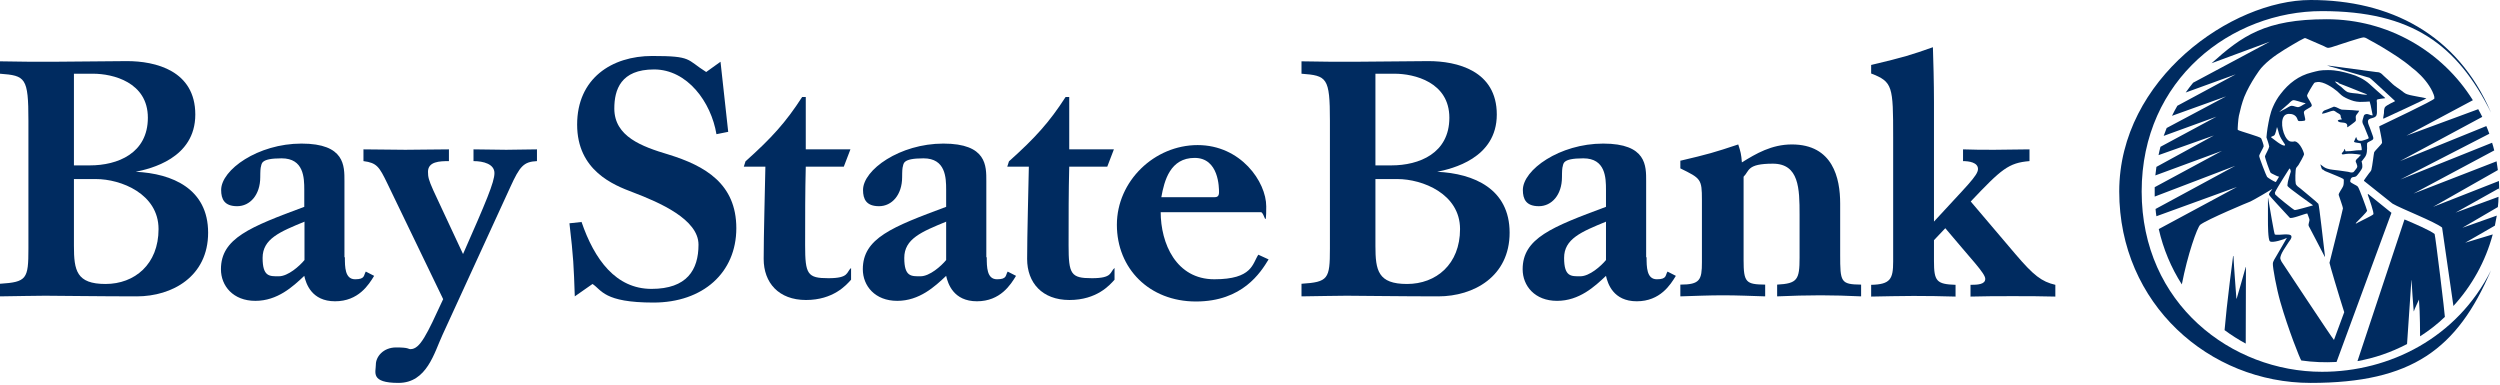
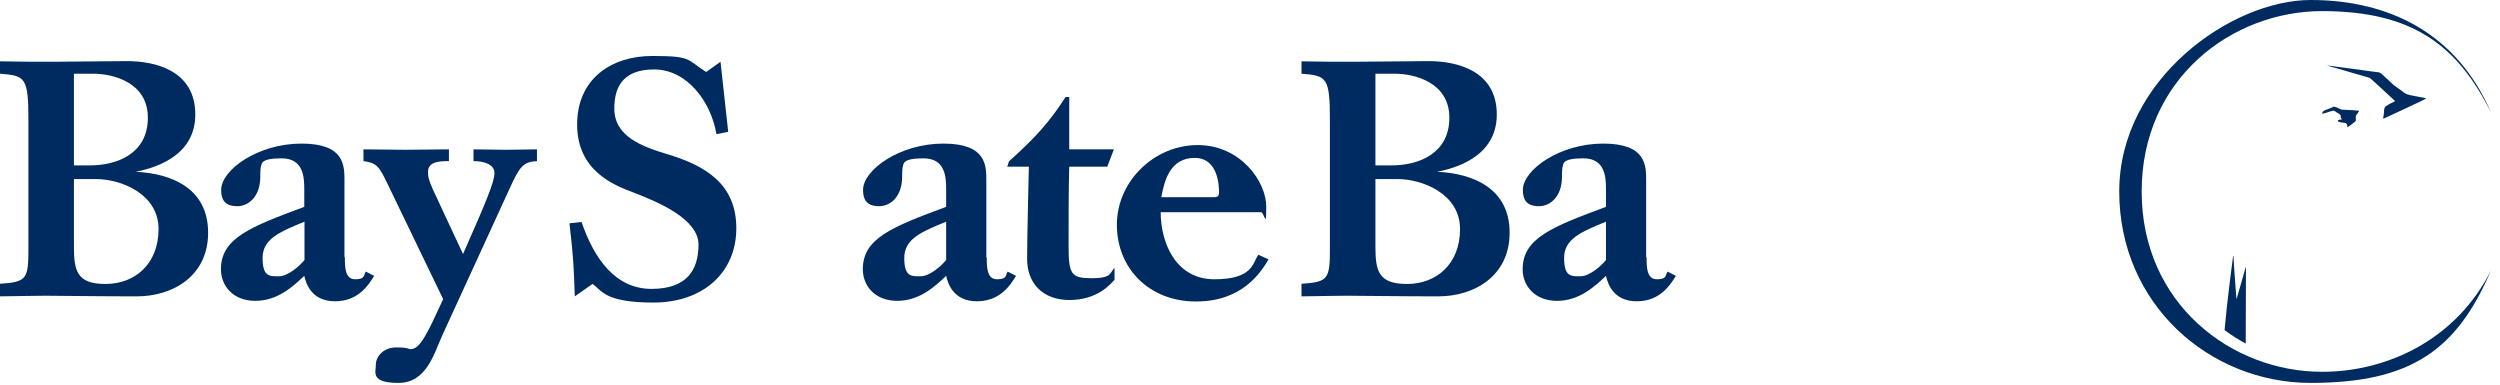
<svg xmlns="http://www.w3.org/2000/svg" width="1170" height="180" viewBox="0 0 1170 180" fill="none">
  <path d="M0 28.7C8.3 28.9 16.5 28.9 24.8 28.9C33.1 28.9 51.6 28.6 59.4 28.6C72.7 28.6 91.4 33 91.4 53.6C91.4 74.2 70.3 79 63.5 80.4C80.7 81.2 97.4 88.4 97.4 108.9C97.4 129.4 80.6 138.7 64 138.7C47.4 138.7 26.4 138.4 21.1 138.4C15.8 138.4 8.9 138.6 0 138.7V132.8C12.5 132 13.3 130.6 13.3 116.4V56.5C13.3 36.2 11.9 35.4 0 34.5V28.7ZM34.6 34.5V77.4H42.1C55 77.4 69.2 71.8 69.2 55.1C69.2 38.4 52.7 34.5 43.6 34.5H34.6ZM34.6 83.7V115.1C34.6 126.6 35.8 132.9 49.4 132.9C63 132.9 74.2 123.7 74.2 107.2C74.2 90.7 56.6 83.8 44.9 83.8H34.6V83.7Z" fill="#002B60" />
  <path d="M161.4 120.399C161.4 124.899 161.4 130.699 166.2 130.699C171 130.699 170.1 128.799 171.2 127.099L175.1 129.099C172.6 133.199 167.8 140.999 156.8 140.999C145.8 140.999 143.2 132.699 142.4 129.099C137.1 134.099 129.9 140.799 119.5 140.799C109.1 140.799 103.4 133.799 103.4 125.999C103.4 111.499 117.1 106.199 142.4 96.799V88.799C142.4 83.199 142.2 74.099 131.8 74.099C121.4 74.099 122.6 76.799 122 78.499C121.8 79.599 121.8 82.699 121.8 82.899C121.8 91.199 117 96.499 111 96.499C105 96.499 103.5 93.199 103.5 88.899C103.5 79.499 120.7 67.199 141.1 67.199C161.5 67.199 161.2 77.699 161.2 84.799V120.399H161.4ZM142.6 103.699C130.9 108.499 122.9 111.799 122.9 120.699C122.9 129.599 126.2 129.299 130.5 129.299C134.8 129.299 140.2 124.499 142.5 121.699V103.799L142.6 103.699Z" fill="#002B60" />
  <path d="M170 69.899C176.6 69.899 183.1 70.099 189.7 70.099C196.3 70.099 203.3 69.899 210.1 69.899V75.399C205.7 75.399 200.3 75.599 200.3 80.399C200.3 85.199 201.5 85.999 216.7 118.899C227.5 94.399 231.4 85.199 231.4 80.999C231.4 76.799 226.3 75.399 221.6 75.399V69.899C226.7 69.899 231.7 70.099 236.9 70.099C242.1 70.099 246.4 69.899 251.3 69.899V75.399C245.1 75.699 243.3 77.699 238.8 87.599L207.1 156.699C203.2 165.099 199.8 179.199 186.5 179.199C173.2 179.199 175.9 174.199 175.9 170.599C175.9 166.999 179.3 162.599 185.4 162.599C191.5 162.599 191 163.399 192.1 163.399C196.6 163.399 199.7 156.699 207.4 139.999L181.2 85.699C177.5 78.099 176.4 76.199 170.1 75.399V69.899H170Z" fill="#002B60" />
  <path d="M272.1 103.699C278.2 121.599 288.3 135.199 304.9 135.199C321.5 135.199 326.9 126.299 326.9 114.499C326.9 102.699 308.8 94.799 296.2 89.999C287.2 86.599 270.1 79.899 270.1 58.299C270.1 36.699 286.3 26.199 305.2 26.199C324.1 26.199 321.1 27.799 330.5 33.699L337.2 28.899L340.8 61.699L335.3 62.799C332.8 47.799 321.7 32.499 306.1 32.499C290.5 32.499 287.5 41.999 287.5 50.799C287.5 63.899 300.4 68.599 312.8 72.299C330 77.599 344.6 85.999 344.6 106.799C344.6 127.599 329 141.599 305.8 141.599C282.6 141.599 281.6 135.699 277.3 132.899L269 138.699C268.5 124.299 268.4 120.799 266.5 104.499L272.1 103.899V103.699Z" fill="#002B60" />
-   <path d="M348.9 75.499C361.1 64.599 367.8 57.199 375.4 45.399H377.1V69.899H398L394.9 77.999H377.1C376.8 89.699 376.8 101.199 376.8 114.799C376.8 128.399 377.9 130.199 387.7 130.199C397.5 130.199 396 127.399 398.3 125.399V130.899C396.1 133.399 390 140.399 377.2 140.399C364.4 140.399 357.4 132.299 357.4 121.199C357.4 110.099 358 88.899 358.2 77.999H348.1L348.9 75.499Z" fill="#002B60" />
  <path d="M461.8 120.399C461.8 124.899 461.8 130.699 466.6 130.699C471.4 130.699 470.5 128.799 471.6 127.099L475.5 129.099C473 133.199 468.2 140.999 457.2 140.999C446.2 140.999 443.6 132.699 442.8 129.099C437.5 134.099 430.3 140.799 419.9 140.799C409.5 140.799 403.8 133.799 403.8 125.999C403.8 111.499 417.5 106.199 442.8 96.799V88.799C442.8 83.199 442.6 74.099 432.2 74.099C421.8 74.099 423 76.799 422.4 78.499C422.2 79.599 422.2 82.699 422.2 82.899C422.2 91.199 417.4 96.499 411.4 96.499C405.4 96.499 403.9 93.199 403.9 88.899C403.9 79.499 421.1 67.199 441.5 67.199C461.9 67.199 461.6 77.699 461.6 84.799V120.399H461.8ZM442.9 103.699C431.2 108.499 423.2 111.799 423.2 120.699C423.2 129.599 426.5 129.299 430.8 129.299C435.1 129.299 440.5 124.499 442.8 121.699V103.799L442.9 103.699Z" fill="#002B60" />
  <path d="M472.2 75.499C484.4 64.599 491.1 57.199 498.7 45.399H500.4V69.899H521.3L518.2 77.999H500.4C500.1 89.699 500.1 101.199 500.1 114.799C500.1 128.399 501.2 130.199 511 130.199C520.8 130.199 519.3 127.399 521.6 125.399V130.899C519.4 133.399 513.3 140.399 500.5 140.399C487.7 140.399 480.7 132.299 480.7 121.199C480.7 110.099 481.3 88.899 481.5 77.999H471.4L472.2 75.499Z" fill="#002B60" />
  <path d="M543.2 99.199C543.2 113.899 550.4 130.699 568.3 130.699C586.2 130.699 586.1 123.399 588.9 119.199L593.7 121.399C590 127.499 581.5 141.099 559.7 141.099C537.9 141.099 522.7 125.699 522.7 105.199C522.7 84.699 540.3 67.899 560.5 67.899C580.7 67.899 592.6 85.099 592.6 96.599C592.6 108.099 591.8 99.299 590.1 99.299H543.1L543.2 99.199ZM568.2 92.299C569.4 92.299 570.5 92.099 570.5 89.999C570.5 87.899 570.5 73.899 559.1 73.899C547.7 73.899 544.9 84.399 543.5 92.299H568.1H568.2Z" fill="#002B60" />
  <path d="M609.1 28.7C617.4 28.9 625.6 28.9 633.9 28.9C642.2 28.9 660.7 28.6 668.5 28.6C681.8 28.6 700.5 33 700.5 53.6C700.5 74.2 679.4 79 672.6 80.4C689.8 81.2 706.5 88.4 706.5 108.9C706.5 129.4 689.7 138.7 673.1 138.7C656.5 138.7 635.5 138.4 630.2 138.4C624.9 138.4 618 138.6 609.1 138.7V132.8C621.6 132 622.4 130.6 622.4 116.4V56.5C622.4 36.2 621 35.4 609.1 34.5V28.7ZM643.7 34.5V77.4H651.2C664.1 77.4 678.3 71.8 678.3 55.1C678.3 38.4 661.8 34.5 652.7 34.5H643.7ZM643.7 83.7V115.1C643.7 126.6 644.9 132.9 658.5 132.9C672.1 132.9 683.3 123.7 683.3 107.2C683.3 90.7 665.7 83.8 654 83.8H643.7V83.7Z" fill="#002B60" />
  <path d="M770.6 120.399C770.6 124.899 770.6 130.699 775.4 130.699C780.2 130.699 779.3 128.799 780.4 127.099L784.3 129.099C781.8 133.199 777 140.999 766 140.999C755 140.999 752.4 132.699 751.6 129.099C746.3 134.099 739.1 140.799 728.7 140.799C718.3 140.799 712.6 133.799 712.6 125.999C712.6 111.499 726.3 106.199 751.6 96.799V88.799C751.6 83.199 751.4 74.099 741 74.099C730.6 74.099 731.8 76.799 731.2 78.499C731 79.599 731 82.699 731 82.899C731 91.199 726.2 96.499 720.2 96.499C714.2 96.499 712.7 93.199 712.7 88.899C712.7 79.499 729.9 67.199 750.3 67.199C770.7 67.199 770.4 77.699 770.4 84.799V120.399H770.6ZM751.7 103.699C740 108.499 732 111.799 732 120.699C732 129.599 735.3 129.299 739.6 129.299C743.9 129.299 749.3 124.499 751.6 121.699V103.799L751.7 103.699Z" fill="#002B60" />
-   <path d="M786.5 75.2C799.3 72.2 802.4 71.3 813.5 67.6C814.6 71 814.9 72.1 815.2 76C821.8 71.9 829.1 67.6 838.6 67.6C857.8 67.6 861.2 83.4 861.2 95.2V119.2C861.2 132 861.4 133.1 871 133.2V138.7C864.1 138.4 858.4 138.2 852 138.2C845.6 138.2 838.6 138.4 831.7 138.7V133.2C841.2 132.7 842.2 130.9 842.2 120.6V100.5C842.2 88.3 842 76.6 829.7 76.6C817.4 76.6 818.8 80 816 82.7V121.7C816 132.2 817.1 133.1 826.1 133.2V138.7C819.5 138.5 813 138.2 806.4 138.2C799.8 138.2 793 138.5 786.4 138.7V133.2C795.6 133.2 796.5 131 796.5 122.7V93.5C796.5 83.8 796 83.5 786.4 78.8V75.1L786.5 75.2Z" fill="#002B60" />
-   <path d="M875.7 30.4C891.3 26.7 894.4 25.7 904.6 22.1C904.8 27.7 905.1 38.9 905.1 47.7V103.7C920.2 87.2 925.7 82.2 925.7 79.1C925.7 76 921.5 75.4 918.7 75.4V69.9C923.7 70.1 927.9 70.1 933.4 70.1C938.9 70.1 944.3 69.9 949.8 69.9V75.4C940 76.2 936.7 79.1 922.3 94.3L943.2 118.9C951.8 129 955.5 131.8 961.9 133.3V138.8C955.2 138.6 948.6 138.6 941.9 138.6C935.2 138.6 928.8 138.6 922.2 138.8V133.3C925.6 133.3 929.1 133.1 929.1 130.5C929.1 127.9 922.5 121.3 910.4 106.8L905.1 112.4V122.2C905.1 131.6 906.3 133 915.2 133.3V138.8C908.6 138.6 902.1 138.5 895.5 138.5C888.9 138.5 882.2 138.7 875.7 138.8V133.3C884.7 133.1 886 130.6 886 122.4V64.2C886 40.3 885.8 38.3 875.7 34.4V30.5V30.4Z" fill="#002B60" />
  <path d="M1089 30.6C1095.1 31.4 1110.3 33.5 1111.9 33.7C1112.5 33.8 1113.3 33.7 1113.9 34.1C1114.6 34.4 1115.1 35.1 1115.7 35.6C1117.1 36.9 1118.5 38.1 1119.8 39.4C1121 40.5 1122.4 41.3 1123.6 42.2C1124.4 42.8 1125.5 43.8 1126.5 44.1C1128.2 44.7 1130.2 44.9 1131.9 45.3C1133.1 45.5 1134.3 45.8 1135.5 46C1135.5 46.1 1135.5 46.1 1135.4 46.1C1134.9 46.6 1117.3 54.7 1116.4 55.1C1116.1 55.2 1115.8 55.5 1115.4 55.5C1115.4 55.4 1115.4 55.4 1115.3 55.4C1115.4 54.6 1115.6 53.7 1115.7 52.9C1115.7 52 1115.7 50.7 1116.3 50C1117 49.2 1120.2 47.7 1120.8 47.4C1120.9 47.4 1120.8 47.4 1120.8 47.2C1118 44.7 1109.5 36.6 1108.9 36.4C1103.8 34.9 1092.2 31.6 1091.6 31.4C1090.8 31.2 1089.8 31 1089.1 30.5L1089 30.6Z" fill="#002B60" />
  <path d="M1092.3 49.9C1093.7 50.1 1094.7 51 1095.9 51.3C1096.4 51.3 1099 51.5 1099.8 51.5C1101.2 51.5 1102.7 51.8 1104.1 51.8C1103.8 52.7 1103 53.3 1102.6 54.1C1102.3 54.8 1102.7 55.8 1102.5 56.6C1102.4 56.9 1098.7 59.6 1098.5 59.6C1098.5 59.2 1098.5 58.9 1098.5 58.5C1098.1 56.9 1095.5 57.7 1094.4 56.9C1093.3 56.1 1095.5 55.9 1096 55.9C1095.8 55.6 1095.7 55.2 1095.5 54.9C1095.5 54.5 1095.4 54.1 1095.3 53.8C1094.9 53.3 1094.2 53 1093.7 52.7C1093.2 52.4 1092.7 51.9 1092.1 51.8C1091.6 51.8 1091.1 52 1090.7 52.1C1089.6 52.4 1087.8 53.2 1086.7 53.2C1086.7 53 1086.7 53 1086.8 52.9C1086.9 52.5 1087.2 52.1 1087.5 51.9C1088 51.5 1088.8 51.4 1089.4 51.1C1090.4 50.7 1091.3 50.3 1092.3 49.9Z" fill="#002B60" />
-   <path d="M1125.3 102.7L1103.3 169C1111.1 167.6 1118.9 165 1126.5 161C1126.6 159.8 1128 138.4 1128.5 131.5C1128.5 131.3 1128.5 131 1128.6 131.2C1128.6 131.8 1129.5 145.1 1129.6 145.5C1129.6 145.9 1129.7 145.7 1129.8 145.4C1129.8 145.1 1131.8 140.8 1132 140.4C1132.2 139.9 1132.1 140.5 1132.1 140.6C1132.6 146.3 1132.6 157.4 1132.6 157.4C1136.8 154.7 1140.7 151.7 1144.2 148.3C1144.3 147.6 1139.8 110.6 1139.4 109.5C1137.2 107.8 1130.3 104.8 1125.3 102.7Z" fill="#002B60" />
  <path d="M1041.1 154.5C1044.2 156.8 1047.5 158.9 1051 160.8C1051 157 1051.1 127.1 1051.1 125.3C1051.1 124.6 1050.9 125 1050.9 125.3C1050.9 125.6 1047 138.9 1046.9 139.3C1046.6 140.4 1046.6 139.5 1046.6 139.3C1046.6 139.1 1045.4 123.8 1045.3 120.5C1045.3 119.5 1045 119.5 1045 120.5C1044.5 123.9 1042.6 139.6 1042.1 144.3" fill="#002B60" />
-   <path d="M1169.6 89C1169.6 87.6 1169.6 86.1 1169.5 84.7L1138.7 96.8L1169 79.6C1168.8 78.2 1168.6 76.9 1168.4 75.5L1129.5 90.6L1167.3 70.4C1167 69.2 1166.7 68 1166.3 66.8L1123.4 84L1165 62.6C1164.6 61.4 1164.1 60.2 1163.6 59L1123.2 75.4L1161.7 54.7C1161.1 53.5 1160.5 52.3 1159.8 51.1L1126.2 63.5L1157.3 46.9C1143.1 24.1 1117.7 9 1088.9 9C1060.1 9 1049.3 16.8 1035 29.6L1062.3 19.5L1026.4 38.7C1025.2 40.2 1024 41.7 1022.9 43.3L1046.3 34.8L1019 49.5C1018.1 51 1017.3 52.6 1016.5 54.2L1041.8 45.1L1014 59.9C1013.5 61.1 1013.1 62.4 1012.6 63.6L1037.3 54.6L1011.1 68.7C1010.8 70 1010.4 71.3 1010.2 72.6L1036.1 63.4L1009.2 78.1C1009 79.4 1008.9 80.8 1008.7 82.1L1039.9 70.6L1008.4 87.6C1008.4 88.3 1008.4 88.9 1008.4 89.6C1008.4 90.3 1008.4 91.2 1008.4 92L1046.1 77.6L1008.8 97.8C1008.9 98.9 1009 100.1 1009.2 101.2L1046.9 87.5L1010.3 107.2C1012.4 116.5 1016.1 125.3 1021.1 133.1C1023.8 119.1 1028.3 106.4 1029.7 105.2C1032.9 102.7 1052.8 94.4 1053.2 94.3C1054.4 93.8 1063.1 88.7 1063.3 88.5C1063.5 88.4 1063.4 88.5 1063.3 88.7C1063.3 88.8 1062.5 89.7 1062.4 89.9C1062.2 90.2 1061.8 90.7 1061.9 91.1C1062 91.7 1069.3 99.3 1071.6 101.9C1072.4 102.6 1078.3 100.1 1079.8 99.9C1079.9 100.1 1080.6 101.9 1080.8 102.6C1081 103.6 1080.1 104.8 1080.5 105.8C1080.7 106.2 1086.4 117 1087.9 120C1087.9 120.2 1088.1 120.2 1088.1 120C1087.3 113.6 1085.4 96 1085 95.4C1084.5 94.7 1078.7 90 1076.7 88.3C1075.9 87.7 1074.6 86.9 1074.4 85.9C1074.1 84.8 1074.2 79.4 1074.6 78.6C1074.9 78.1 1075.4 77.7 1075.7 77.2C1076.1 76.6 1078.4 72.6 1078.3 72.1C1078 70.4 1075.6 65.3 1073.2 66.3C1072.4 66.3 1071.8 66.3 1071.2 65.9C1068.6 64.2 1066.9 57.1 1068.9 54.4C1069.4 53.7 1070.1 53.4 1071 53.3C1072.7 53.2 1074.3 53.8 1075 55.3C1075.2 55.6 1075.3 56.4 1075.7 56.6C1076.1 56.8 1078.3 56.6 1078.7 56.4C1079.3 55.9 1077.9 53 1078.3 52.2C1078.8 51.2 1081.7 50.3 1081.9 49.5C1082.1 48.5 1079.9 46 1079.7 44.8C1079.7 44.1 1082.4 39.7 1083 38.9C1083.3 38.5 1084 38.5 1084.5 38.4C1087.3 38 1091.8 41 1093.8 42.7C1094.7 43.5 1095.7 44.6 1096.7 45.2C1098.2 46.1 1099.9 46.8 1101.6 47.3C1102.5 47.5 1103.4 47.7 1104.4 47.7C1105.5 47.7 1108.8 47.6 1109 47.5C1109.2 48.1 1109.3 48.8 1109.5 49.4C1109.8 50.9 1110.4 53.8 1110.4 53.9C1110.4 53.9 1110.4 54 1110.3 54C1109.2 54 1108.4 53.2 1107.3 53.4C1106.4 53.6 1106.3 54 1106.1 54.8C1105.9 55.6 1105.6 56.2 1105.6 56.9C1105.6 57.7 1106.1 58.5 1106.4 59.1C1106.8 60.1 1108.3 63.8 1108.5 64.3C1108.6 64.7 1108.5 64.8 1108.3 64.9C1108 65 1106.6 65.6 1105.2 65.9C1103.6 66 1103.1 65.6 1102.8 64.4C1102.8 64 1102.6 64.2 1102.5 64.4C1102.3 64.8 1101.9 65.7 1101.7 66.2C1101.7 66.3 1101.7 66.4 1101.7 66.4C1102.4 66.9 1104 66.8 1104.8 67.1C1105 67.8 1105.5 70 1105.2 70.3C1104.9 70.3 1102.9 70.3 1101.9 70.5C1100.5 70.7 1099.4 70.8 1097.7 70.8C1097.7 70.7 1097.5 70.1 1097.4 69.8C1097.4 69.7 1097.2 69.7 1097.2 69.7C1097.2 70.4 1096.3 71.4 1095.9 71.7C1095.9 71.9 1096.2 72.2 1096.2 72.2C1096.2 72.4 1096.8 72.2 1097 72.2C1099.5 71.7 1102.4 72 1104.8 72.4C1104.8 72.4 1104.8 72.6 1104.8 72.7C1104.5 72.7 1104.2 73.3 1104 73.5C1103.6 74 1102.6 74.6 1102.5 75.2C1102.4 75.7 1102.6 76 1102.8 76.4C1103.4 78 1103.4 78.2 1102.3 79.5C1102 79.8 1101.7 80.4 1101.3 80.6C1100.6 80.9 1099.5 80.6 1098.9 80.4C1097.5 80.2 1096.1 80 1094.7 79.8C1092.9 79.5 1090.8 79.5 1089.1 78.9C1087.9 78.5 1087.3 78 1085.9 76.9C1086.2 77.8 1086.6 79.2 1086.8 79.3C1086.8 79.3 1087 79.3 1087.1 79.3C1087.9 80.1 1088.7 80.3 1089.7 80.7C1091.4 81.4 1096.1 83.3 1096.6 83.7C1096.8 83.8 1096.9 84 1096.9 84.3C1096.9 85.2 1096.9 86.3 1096.6 87.1C1096.3 88 1094.4 90.4 1094.5 91.2C1095 92.8 1096.5 96.9 1096.5 97.5C1096.5 98.1 1090.3 122.4 1090.2 123C1090.2 123.5 1094.5 138 1097.1 146.1C1096.5 147.8 1092.8 157.8 1092.3 159.1C1091.7 158.7 1067.9 122.6 1067.8 122.5C1067.6 122 1067.3 121.6 1067.2 121.1C1066.9 119.1 1070.1 115 1071.1 113.3C1071.6 112.6 1072.5 111.6 1072.4 110.7C1072.4 109.6 1070.2 109.7 1069.3 109.7C1068.9 109.7 1065 110.1 1064.6 109.7C1064.3 109.4 1062.2 97 1061.5 92.8C1061.5 92.4 1061.4 92.5 1061.4 92.7C1061.4 93.2 1061.4 95.7 1061.4 96.4C1061.4 98.7 1061.4 101.1 1061.4 103.4C1061.4 104.9 1061.4 112.1 1062.3 112.9C1063.3 113.9 1069.1 112 1070.1 111.4C1070.5 111.2 1070.2 111.5 1070.1 111.6C1070.1 111.7 1066.5 117.8 1065.3 119.9C1064.8 120.8 1063.7 122.3 1063.7 123.4C1063.6 125.2 1065.4 135 1067.2 141.3C1070.9 154.2 1076.5 168.2 1077 168.7C1082.5 169.5 1088 169.7 1093.5 169.4L1119.2 99.6C1117.6 98.4 1111.5 93.3 1108.3 90.8C1108.2 90.8 1108.1 91 1108.1 91.1C1108.7 92.8 1111.2 99.7 1110.7 100.3C1110.1 101 1104.6 103.5 1103.6 104.1C1103.3 104.3 1102.9 104.6 1102.5 104.6C1102.4 104.5 1102.9 104 1103 103.9C1103.7 103.1 1107.8 99.2 1107.8 98.6C1107.7 97.9 1104.1 88.1 1103.5 87.4C1102.9 86.6 1100 85.7 1099.9 84.9C1099.9 84.6 1100 84.2 1100.1 83.9C1100.6 82.4 1101.8 83.2 1102.8 82.4C1103.3 82 1105.4 79.2 1105.5 78.6C1105.7 77.7 1105.5 76.4 1105.2 75.5C1105.4 75.5 1105.7 74.9 1105.9 74.7C1107.5 72.8 1107.7 72 1107.8 69.4C1107.8 68.7 1107.7 67.8 1107.8 67.1C1108.1 66.2 1110.5 65.9 1110.7 64.9C1110.8 64.4 1110.5 63.8 1110.4 63.4C1110 62.2 1109.5 61 1109.1 59.8C1108.8 58.9 1108.2 57.9 1108.2 56.9C1108.2 54.8 1111.5 55.8 1112.2 53.9C1112.5 53.1 1112.4 52.1 1112.4 51.2C1112.4 50.2 1112.4 49.2 1112.4 48.2C1112.4 47.7 1112.2 47.1 1112.4 46.7C1112.4 46.4 1115.9 46 1116 46C1116.3 46 1116.4 45.9 1116 45.6C1115.5 45.2 1109.6 40 1108.8 39.2C1106.3 37 1103.2 35.5 1100 34.6C1096.6 33.6 1093.4 32.8 1089.5 32.8C1085.6 32.8 1084.7 33.2 1081.9 33.9C1075.8 35.4 1071.1 39 1067.3 44C1066 45.6 1064.6 48 1063.8 49.9C1062.4 53 1061.8 56.5 1061.2 60C1061 61.4 1060.8 62.9 1060.7 64.3C1061.2 65.8 1061.7 67 1062 68.6C1061.8 69.7 1060.4 72 1060 73.1C1059.9 73.7 1062.3 80.5 1062.7 80.9C1063.1 81.2 1063.6 81.4 1064 81.6C1064.8 82 1065.7 82.5 1066.6 82.7C1066.6 82.8 1065.2 85 1065.1 85.2C1064.6 85.2 1061.3 83.2 1061 82.8C1060.6 82.3 1057.3 73.7 1057.3 73C1057.3 72.3 1059.1 69.5 1059.4 68.5C1059.5 68 1058.5 65.2 1058.2 64.7C1057.8 64 1048.2 61.4 1047.3 60.8C1047.1 60.8 1047.5 55.5 1047.8 54.2C1048.5 51.1 1049.2 48.3 1050.3 45.4C1051.7 42 1053.5 38.8 1055.5 35.7C1056.6 34 1057.8 32.2 1059.2 30.8C1063.2 26.7 1068.1 23.8 1072.8 21C1074.4 20 1078.2 17.9 1078.4 17.9C1078.6 17.8 1078.9 17.8 1079.1 17.9C1081.9 19.1 1084.8 20.4 1087.6 21.6C1088.2 21.9 1088.8 22.3 1089.5 22.4C1090.1 22.4 1090.6 22.2 1091.1 22.1C1094.9 20.9 1105.2 17.4 1106.2 17.5C1107.1 17.5 1108.1 18.3 1108.9 18.7C1110.8 19.8 1112.7 20.7 1114.6 21.9C1119.5 24.9 1124.3 27.8 1128.7 31.6C1129.4 32.1 1130 32.7 1130.7 33.2C1133.8 35.9 1136.6 39.2 1138.3 42.7C1138.7 43.7 1139.4 44.9 1139.3 46.1C1139.3 46.9 1116.3 57.7 1113.7 59C1113.5 59.1 1113.5 59.1 1113.5 59.4C1113.9 61.5 1114.9 66.1 1114.8 66.8C1114.8 67.4 1111.4 70.5 1111.1 71.3C1110.9 72 1110.3 77.5 1109.8 79.5C1109.6 80.1 1109.1 80.6 1108.7 81.1C1108.2 81.8 1107.6 82.6 1107.1 83.3C1106.8 83.7 1106.7 84 1106.4 84.3C1106.3 84.5 1106.3 84.6 1106.4 84.7L1119.7 95.3C1124 97.8 1139.4 103.7 1142.9 106.5L1148.2 143.2C1156.8 133.8 1163.2 122.4 1166.6 109.7L1153.7 113.6L1167.6 105.6C1167.9 104.1 1168.2 102.5 1168.5 100.9L1152.4 106.6L1169 96.9C1169.2 95.3 1169.3 93.7 1169.3 92.1L1149.2 99.5L1169.4 88.2L1169.6 89ZM1094.4 38.9C1096.3 39.6 1103.3 42.4 1105 43.1C1105.9 43.4 1106.7 43.8 1107.6 44.1C1107.6 44.1 1107.7 44.2 1107.8 44.3C1107.8 44.3 1107.6 44.3 1107.5 44.3C1106.5 44.4 1104.4 44 1103.4 43.8C1101.9 43.6 1100.1 43.6 1098.7 43.1C1097.7 42.7 1096.5 41.4 1095.7 40.7C1094.8 40 1093.4 39.1 1092.7 38.1C1093.4 38.2 1093.9 38.5 1094.5 38.7L1094.4 38.9ZM1066.7 52.4C1066.7 52.4 1067 52.1 1067.1 52C1068.4 50.9 1069.7 49.7 1071 48.6C1071.6 48 1072.3 47.2 1073.1 46.9C1074 46.7 1076.9 47.9 1078.9 48.3C1079 48.3 1079.1 48.4 1078.9 48.5C1078.7 48.6 1078.3 48.8 1078.1 48.9C1077.4 49.3 1076.6 49.9 1075.8 50.1C1074.8 50.3 1073.6 49.5 1072.5 49.5C1071.7 49.5 1070.4 50.5 1069.6 50.9C1068.6 51.4 1067.7 51.9 1066.7 52.4ZM1062.9 64.3C1062.9 64.3 1062.8 64.2 1062.8 64.1C1063 64.1 1063.2 63.9 1063.4 63.8C1063.7 63.7 1064.1 63.6 1064.4 63.3C1064.9 62.8 1065.4 60.5 1065.6 59.6C1065.6 59.4 1065.6 59.6 1065.7 59.6C1066.1 60.6 1066.3 61.7 1066.6 62.7C1067.1 64.2 1068 65.6 1068.9 66.9C1069 67.1 1069.6 67.8 1069.4 68C1068.4 68.9 1063.7 64.8 1062.8 64.2L1062.9 64.3ZM1064.6 90.2C1065.8 87.6 1071 79.6 1071.3 79.1C1071.7 78.3 1072.1 79.9 1072.1 80.3C1072.1 80.5 1070.7 84.4 1070.6 86C1070.6 86.3 1070.4 86.8 1070.6 87.1C1071 87.9 1080.9 94.9 1082.4 96C1082.4 96.2 1082.4 96.2 1082.2 96.2C1080.7 96.6 1074.6 98.4 1073.9 98.3C1073.3 98.2 1065.3 91.7 1064.8 91C1064.7 90.8 1064.6 90.6 1064.8 90.3L1064.6 90.2Z" fill="#002B60" />
  <path d="M1086.7 174C1044.5 174 1002.3 142.3 1002.3 89.6C1002.3 36.9 1044.5 5.2 1086.7 5.2C1128.9 5.2 1150 21 1165.8 52.7C1150 15.8 1118.3 0 1081.4 0C1044.5 0 991.8 36.9 991.8 89.6C991.8 142.3 1034 179.2 1081.4 179.2C1128.8 179.2 1150 163.4 1165.8 126.5C1150 158.1 1118.3 174 1086.7 174Z" fill="#002B60" />
</svg>